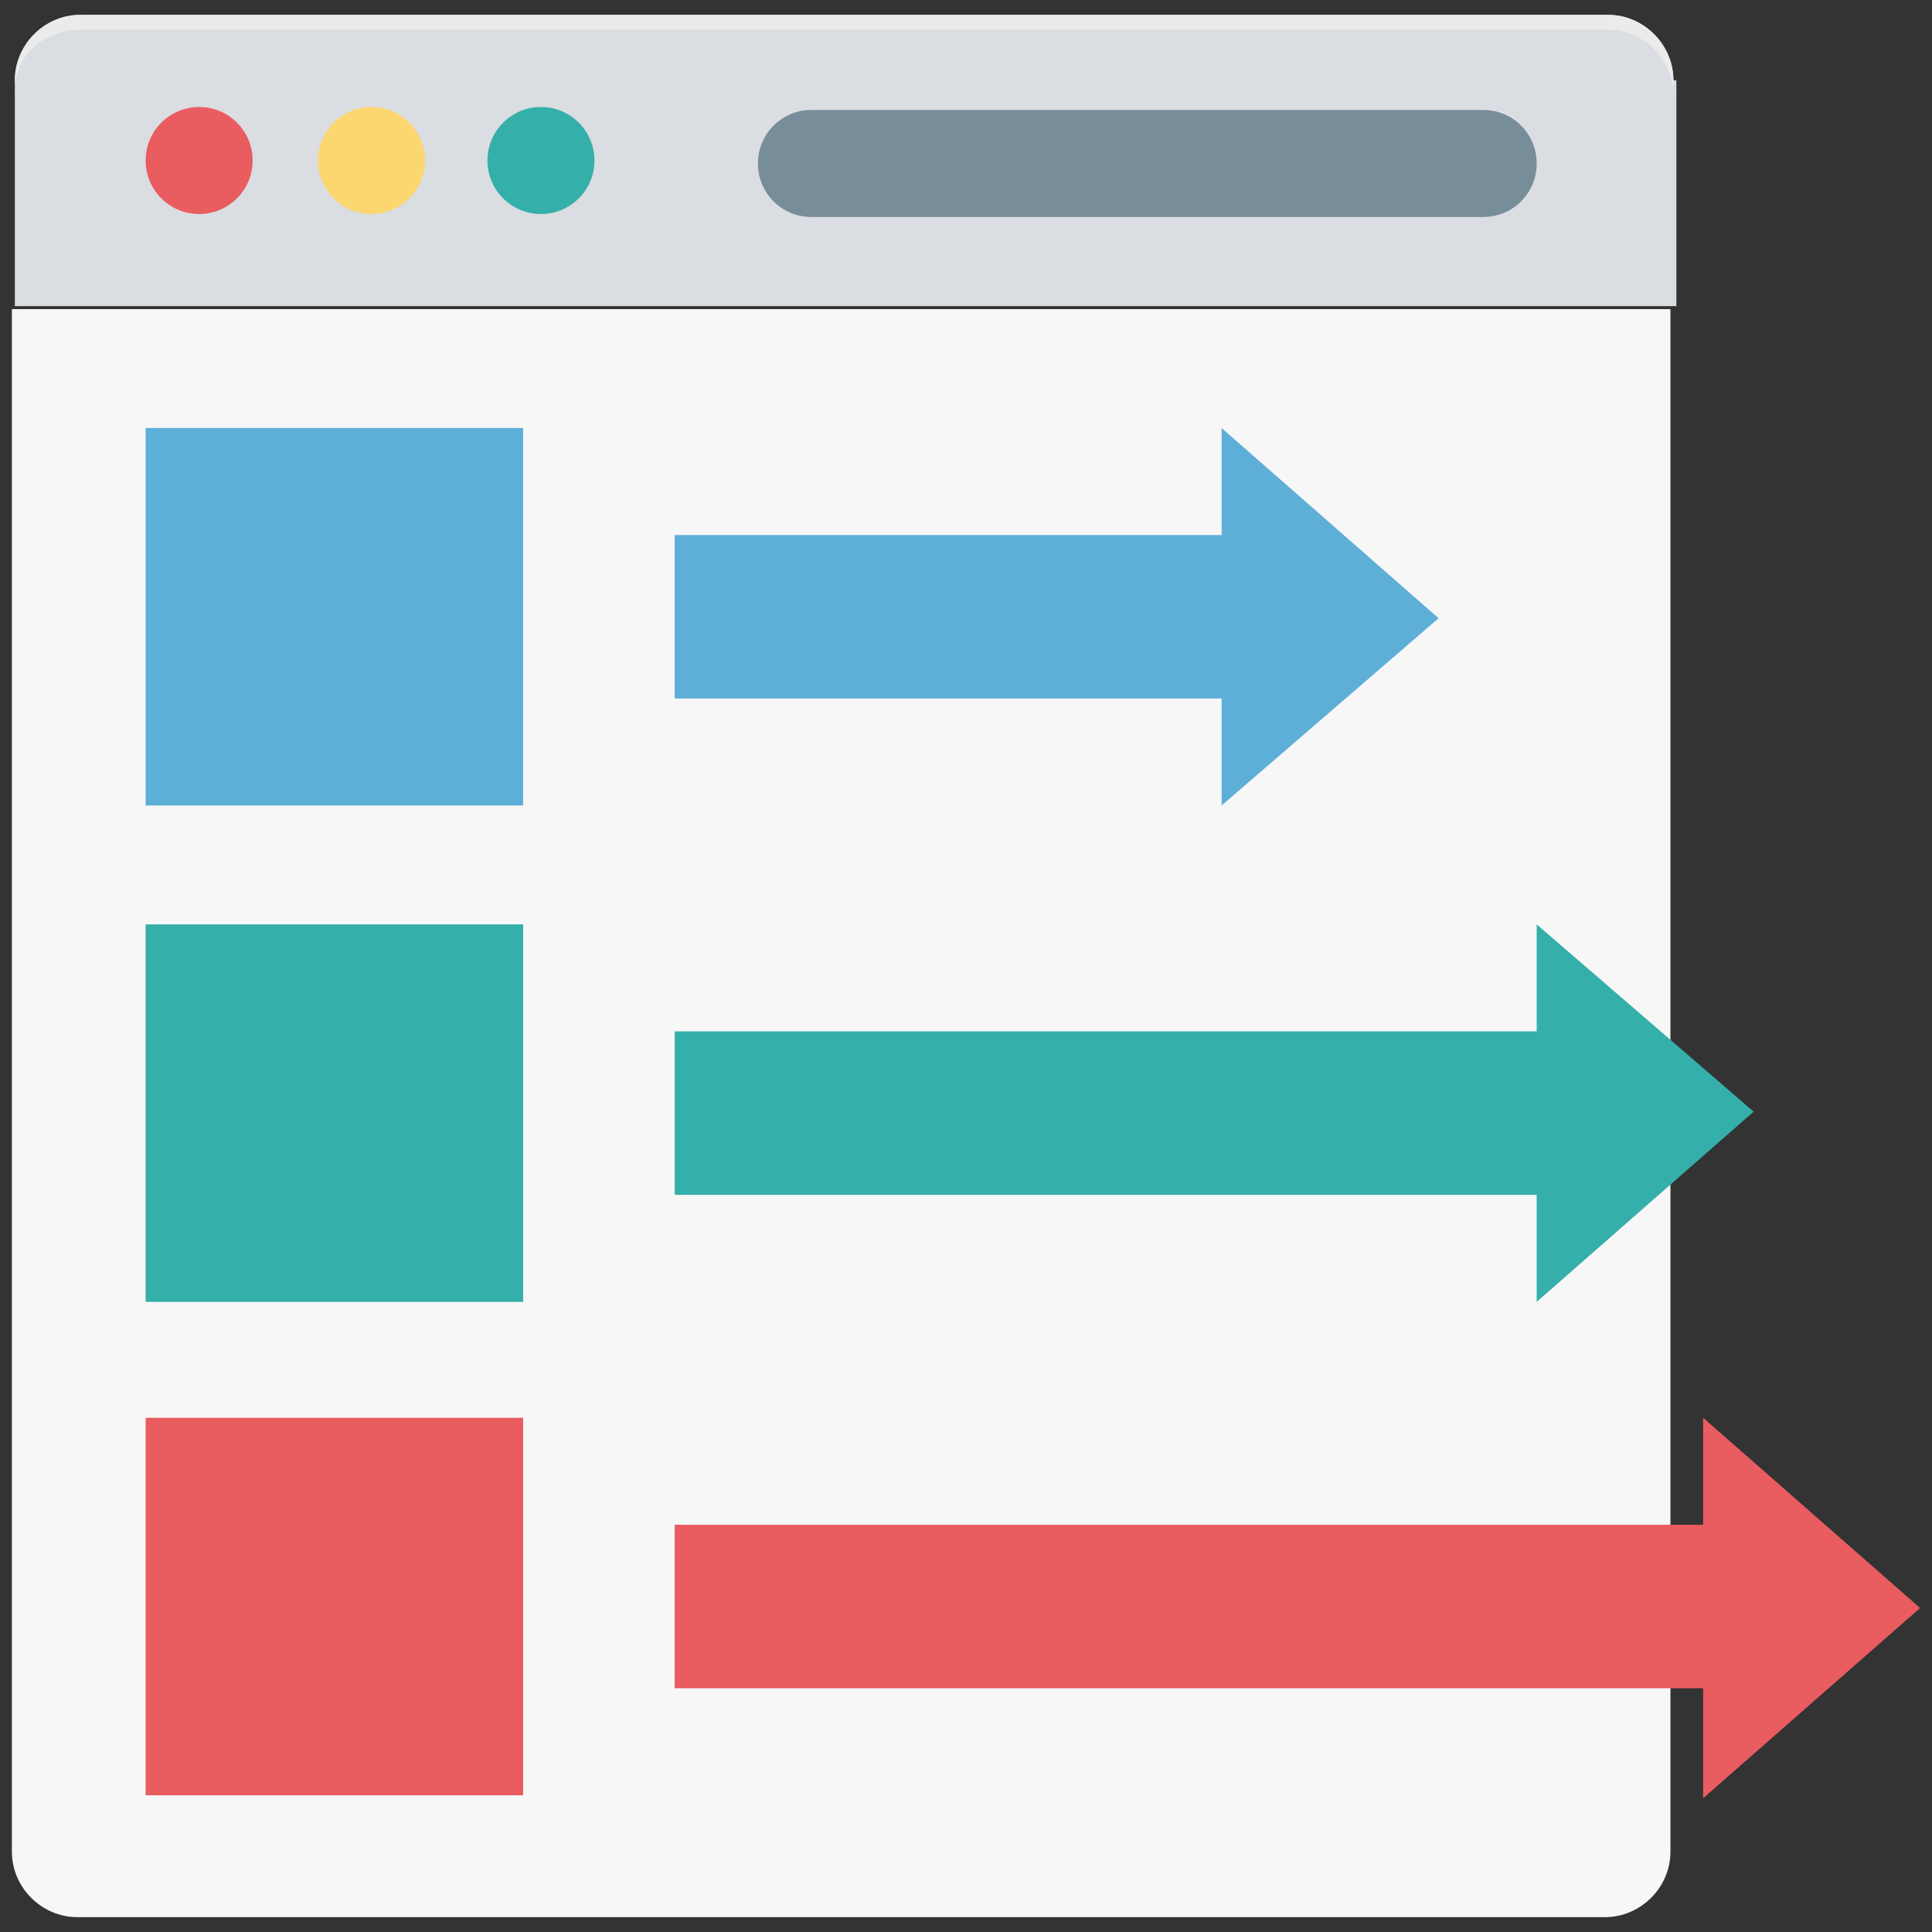
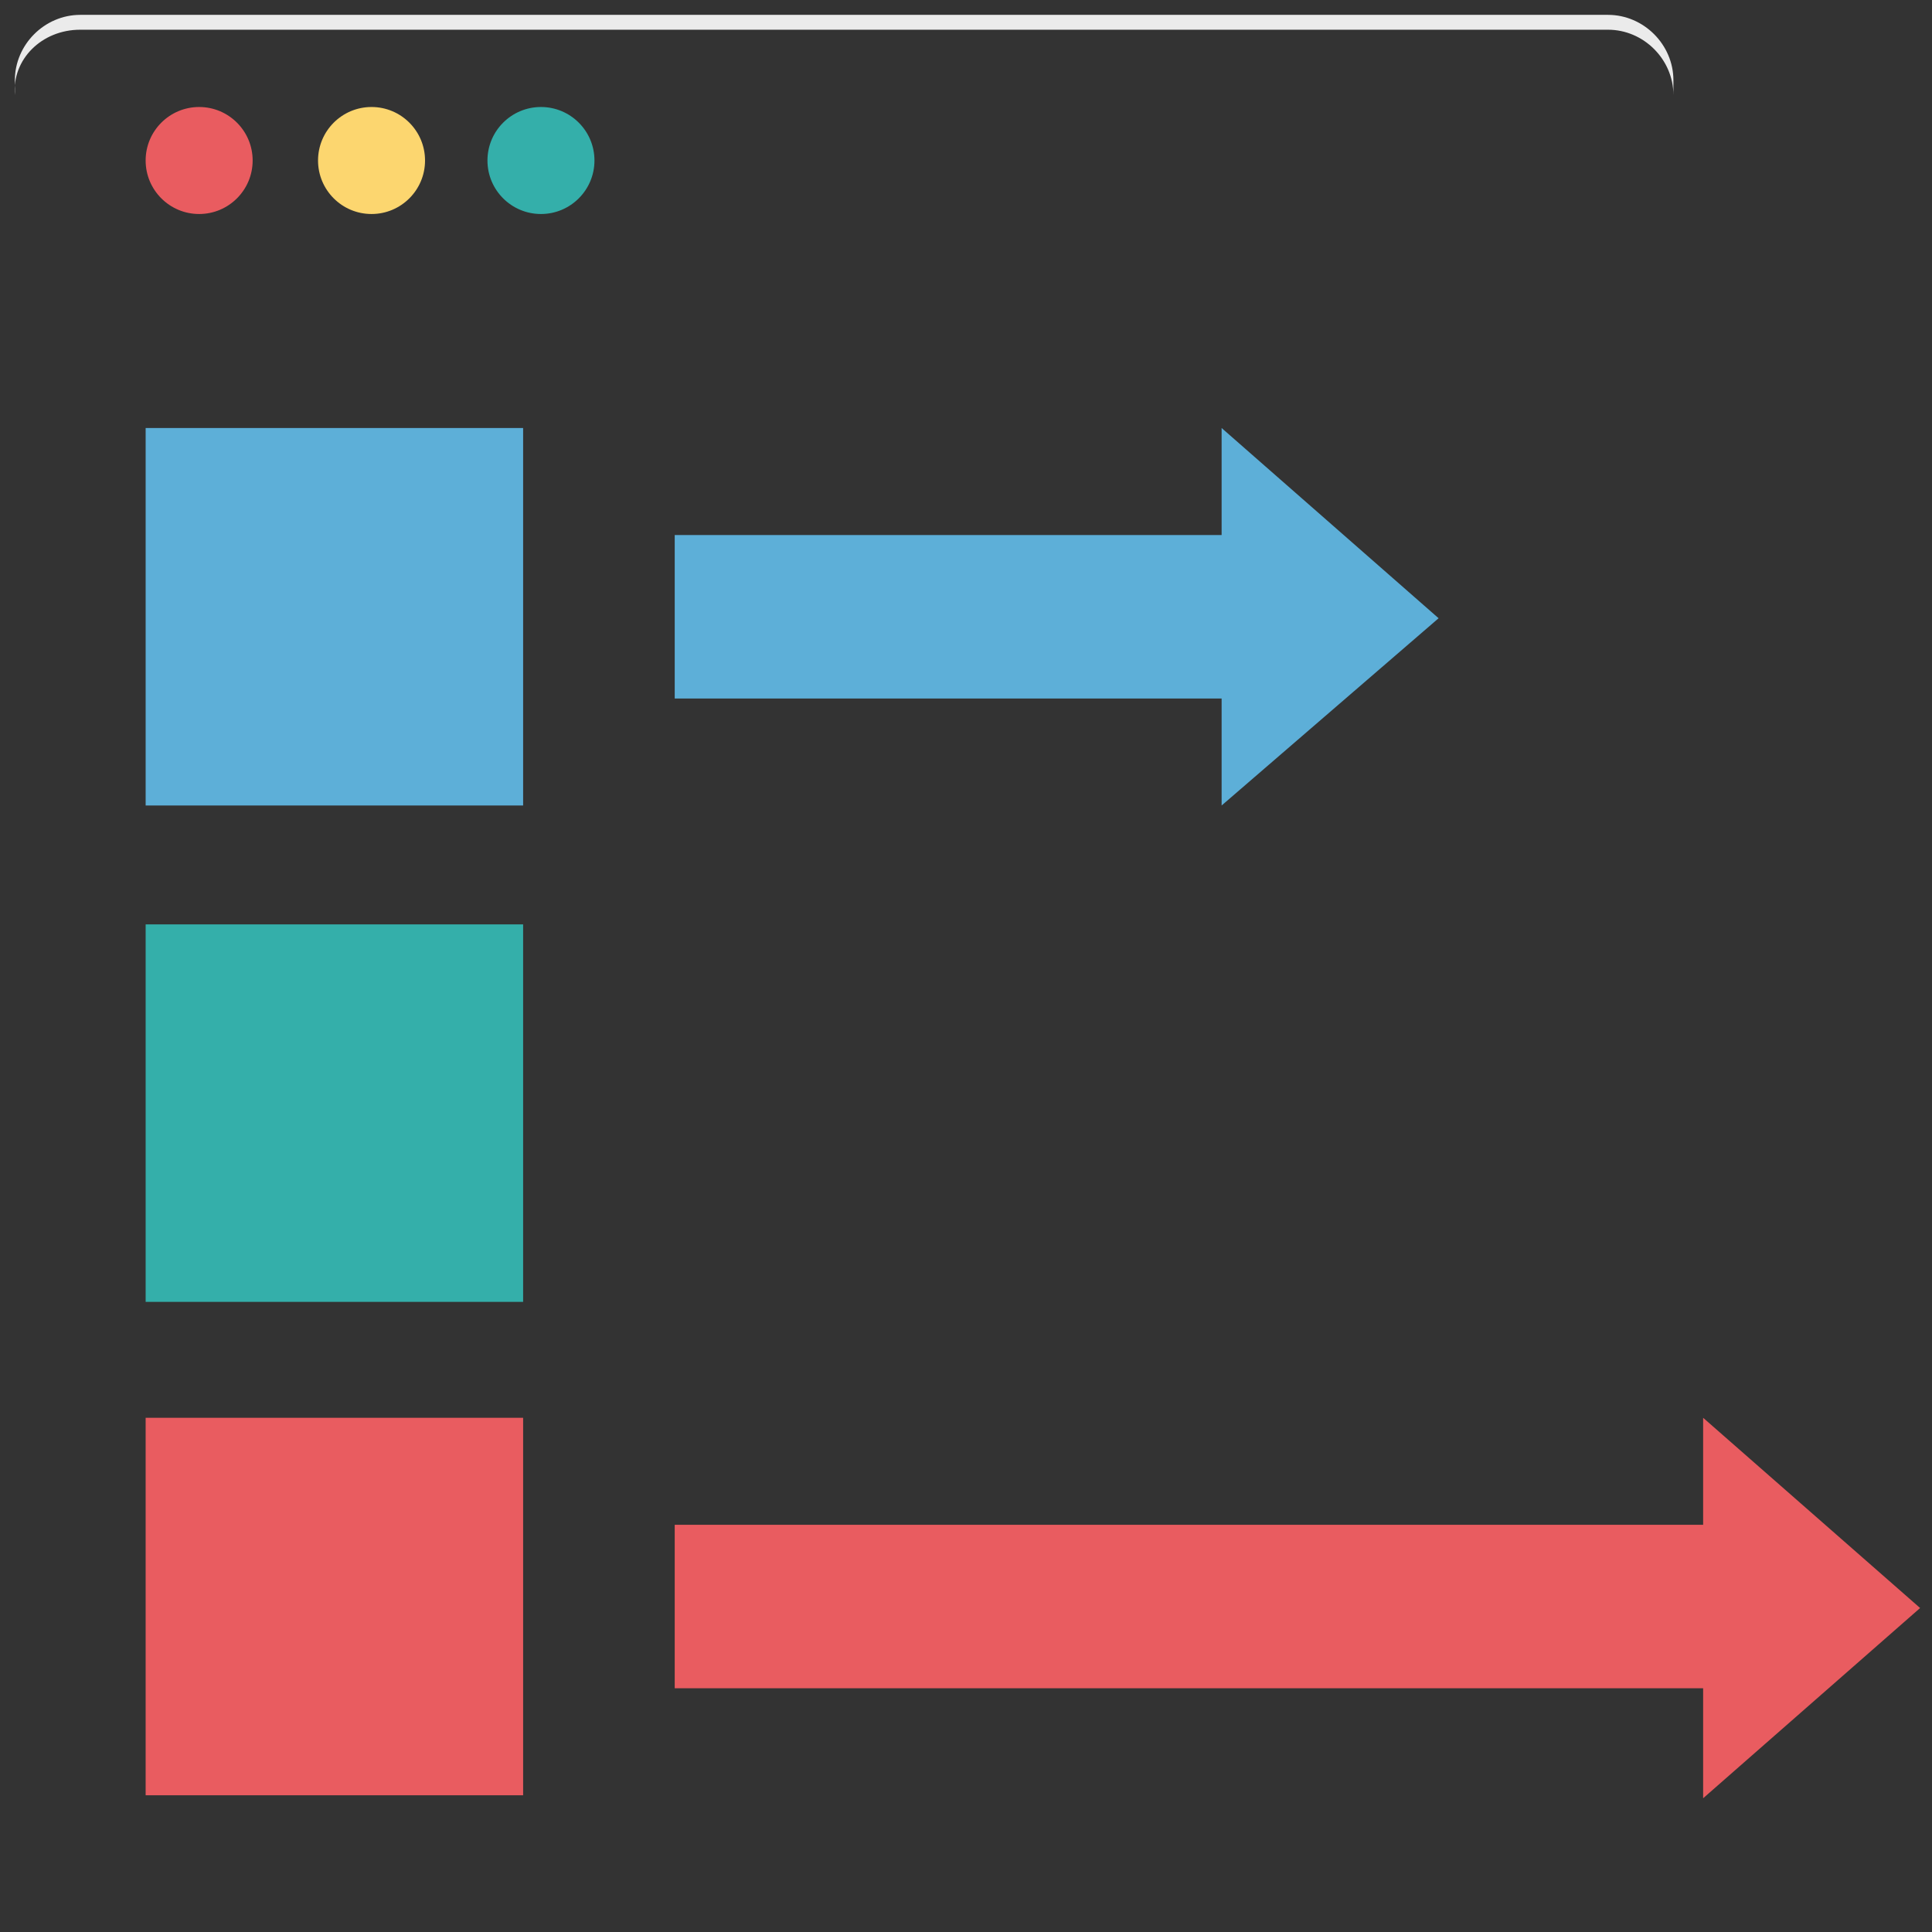
<svg xmlns="http://www.w3.org/2000/svg" id="Layer_1" height="512" viewBox="0 0 65 65" width="512">
  <rect x="0" y="0" width="65" height="65" fill="#333333" stroke="none" />
  <g>
-     <path d="m.4 10.4v51.9c0 1.2 1 2.2 2.2 2.2h51.4c1.2 0 2.2-1 2.2-2.2v-51.9z" fill="#f7f7f7" />
-     <path d="m56.3 2.7c0-1.2-1-2.2-2.2-2.2h-51.4c-1.2 0-2.2 1-2.2 2.2v7.6h55.9v-7.6z" fill="#dadde1" />
    <path d="m54.1.5h-51.4c-1.2 0-2.2 1-2.2 2.2v.5c-.1-1.2.9-2.2 2.2-2.2h51.4c1.2 0 2.2 1 2.2 2.2v-.5c0-1.2-1-2.2-2.2-2.2z" fill="#ebebeb" />
    <circle cx="6.7" cy="5.4" fill="#e95c60" r="1.8" />
    <circle cx="12.5" cy="5.4" fill="#fcd66f" r="1.8" />
    <circle cx="18.2" cy="5.4" fill="#34afaa" r="1.8" />
-     <path d="m49.9 3.7h-22.6c-1 0-1.8.8-1.8 1.8s.8 1.8 1.8 1.8h22.6c1 0 1.8-.8 1.8-1.8s-.8-1.8-1.8-1.8z" fill="#788d9a" />
    <path d="m48.4 20.8-7.3-6.4v3.6h-18.4v5.5h18.4v3.6z" fill="#5dafd8" />
-     <path d="m59 37.4-7.3-6.3v3.6h-29v5.5h29v3.6z" fill="#34afaa" />
    <path d="m64.6 54.1-7.3-6.4v3.6h-34.6v5.5h34.6v3.7z" fill="#e95c60" />
    <path d="m4.9 14.4h12.7v12.7h-12.7z" fill="#5dafd8" />
    <path d="m4.9 31.1h12.7v12.7h-12.7z" fill="#34afaa" />
    <path d="m4.9 47.7h12.7v12.7h-12.7z" fill="#e95c60" />
  </g>
</svg>